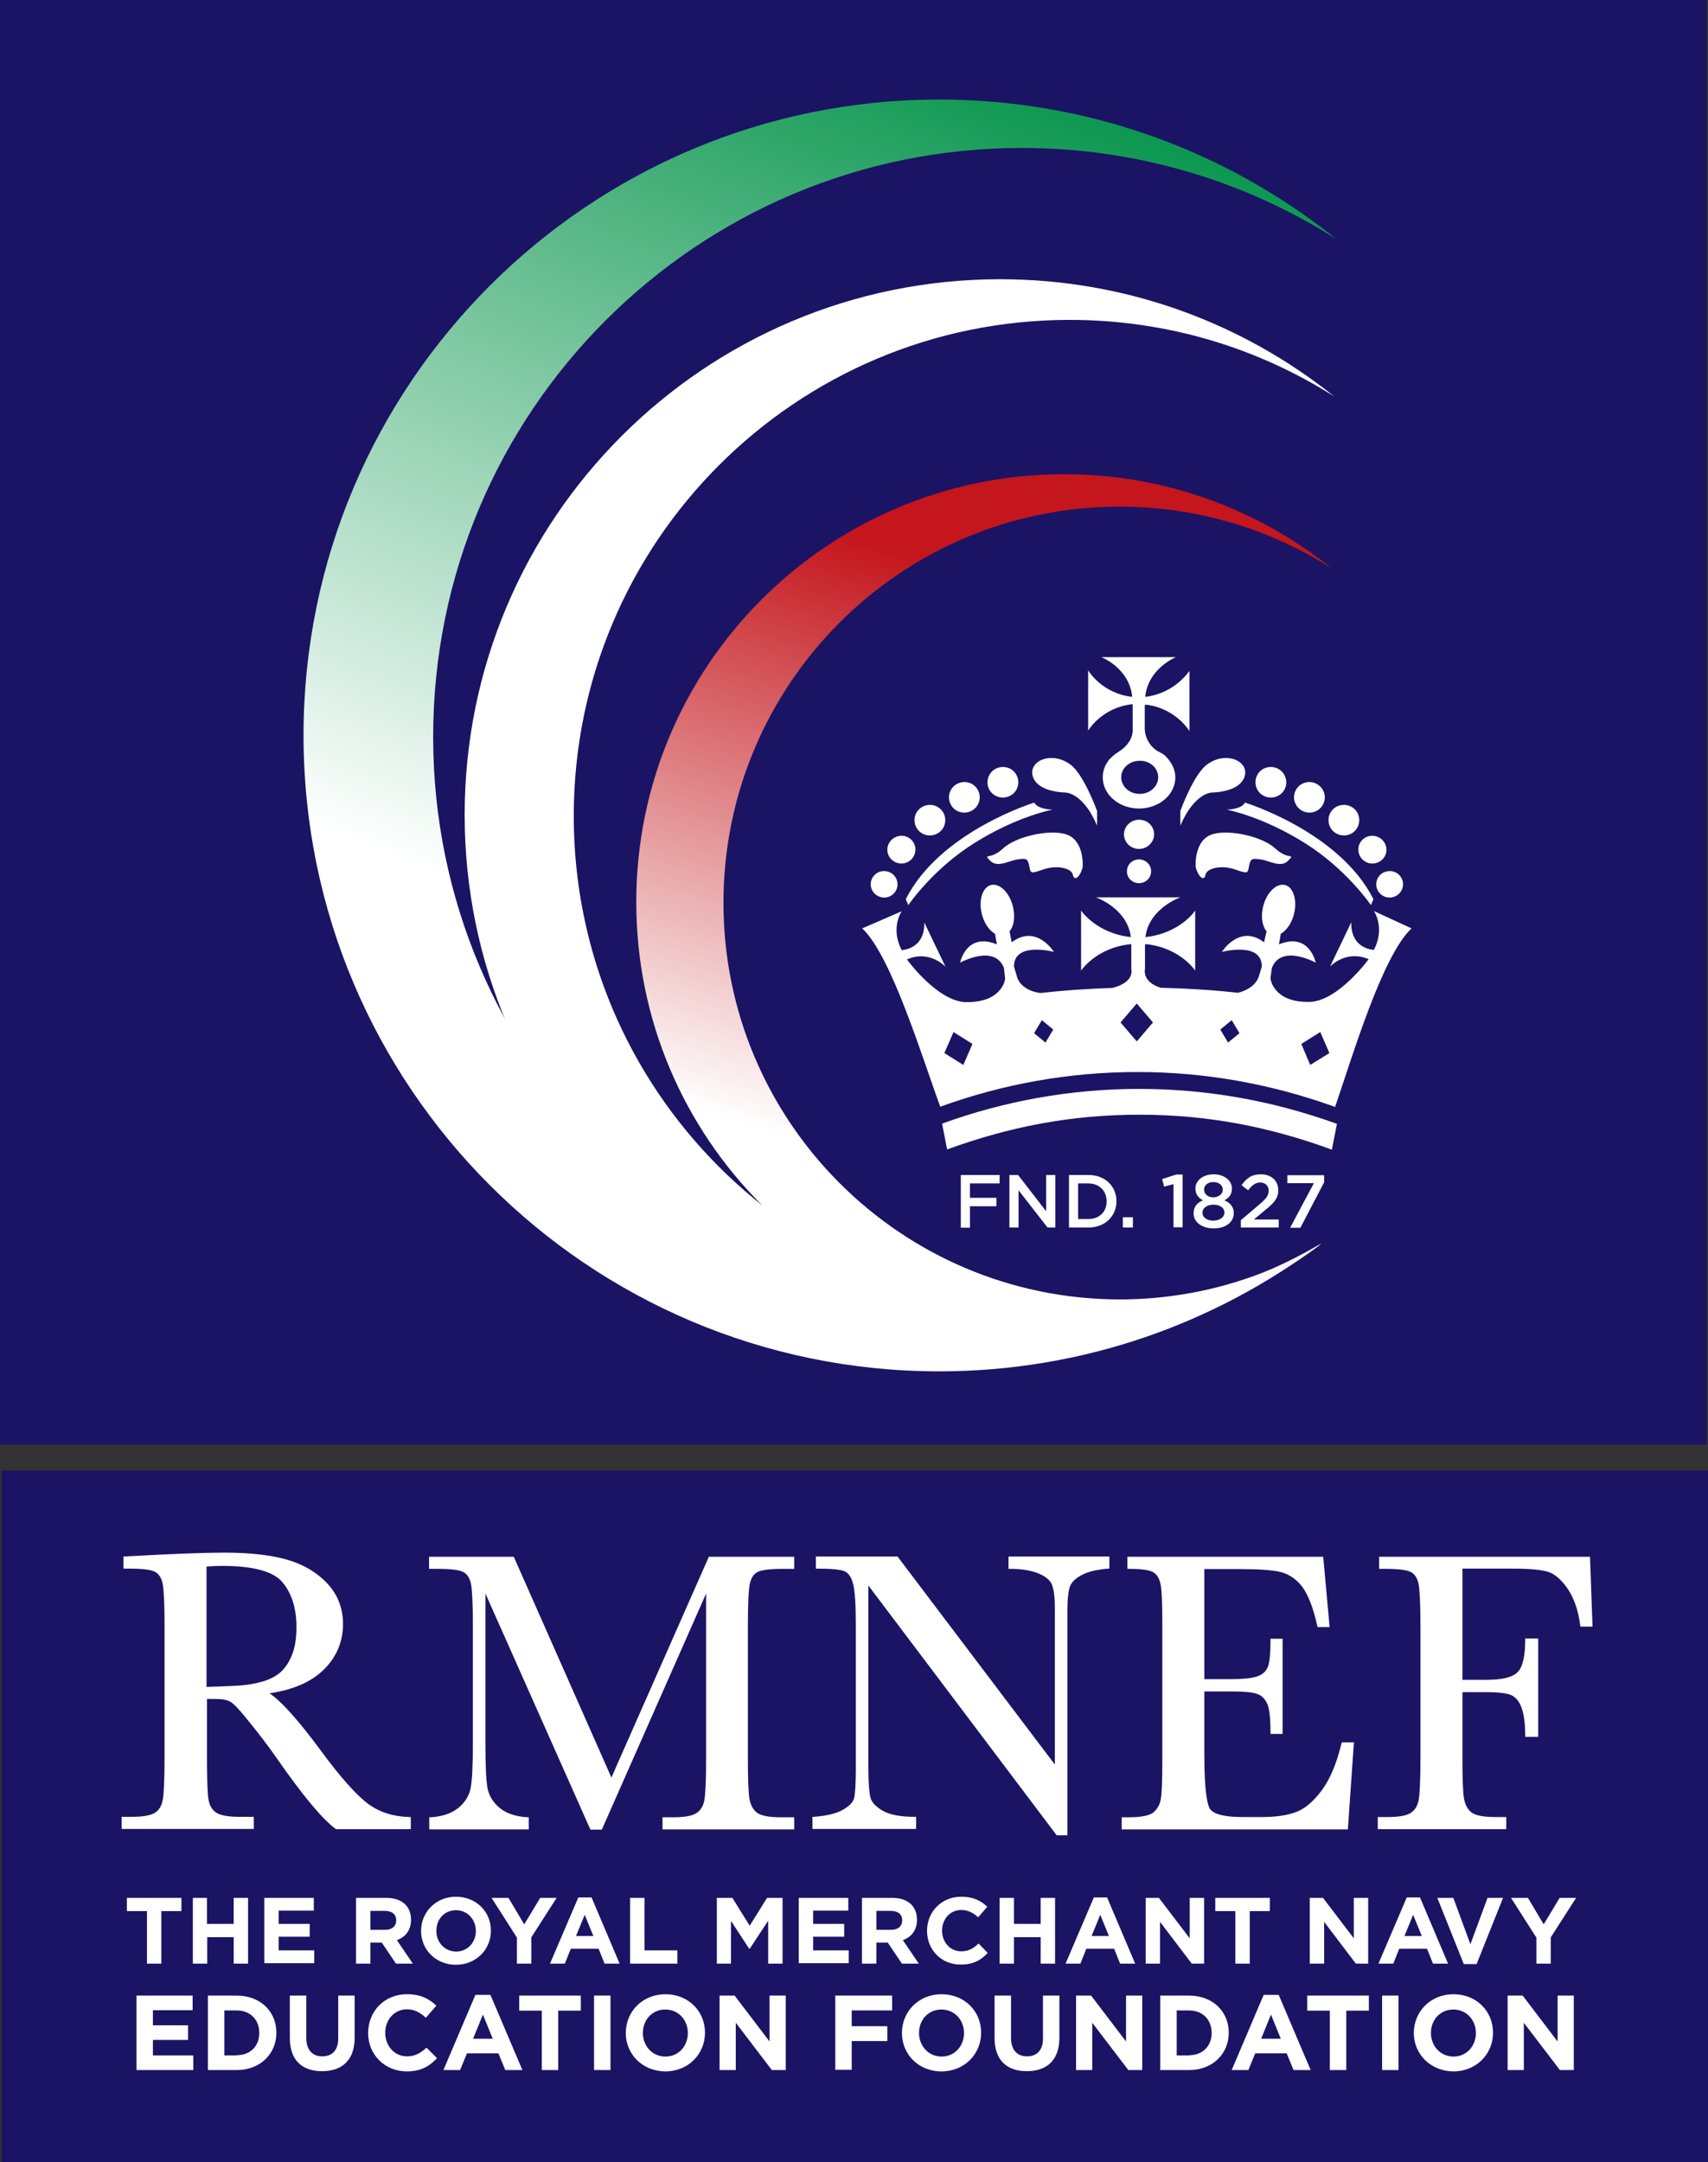
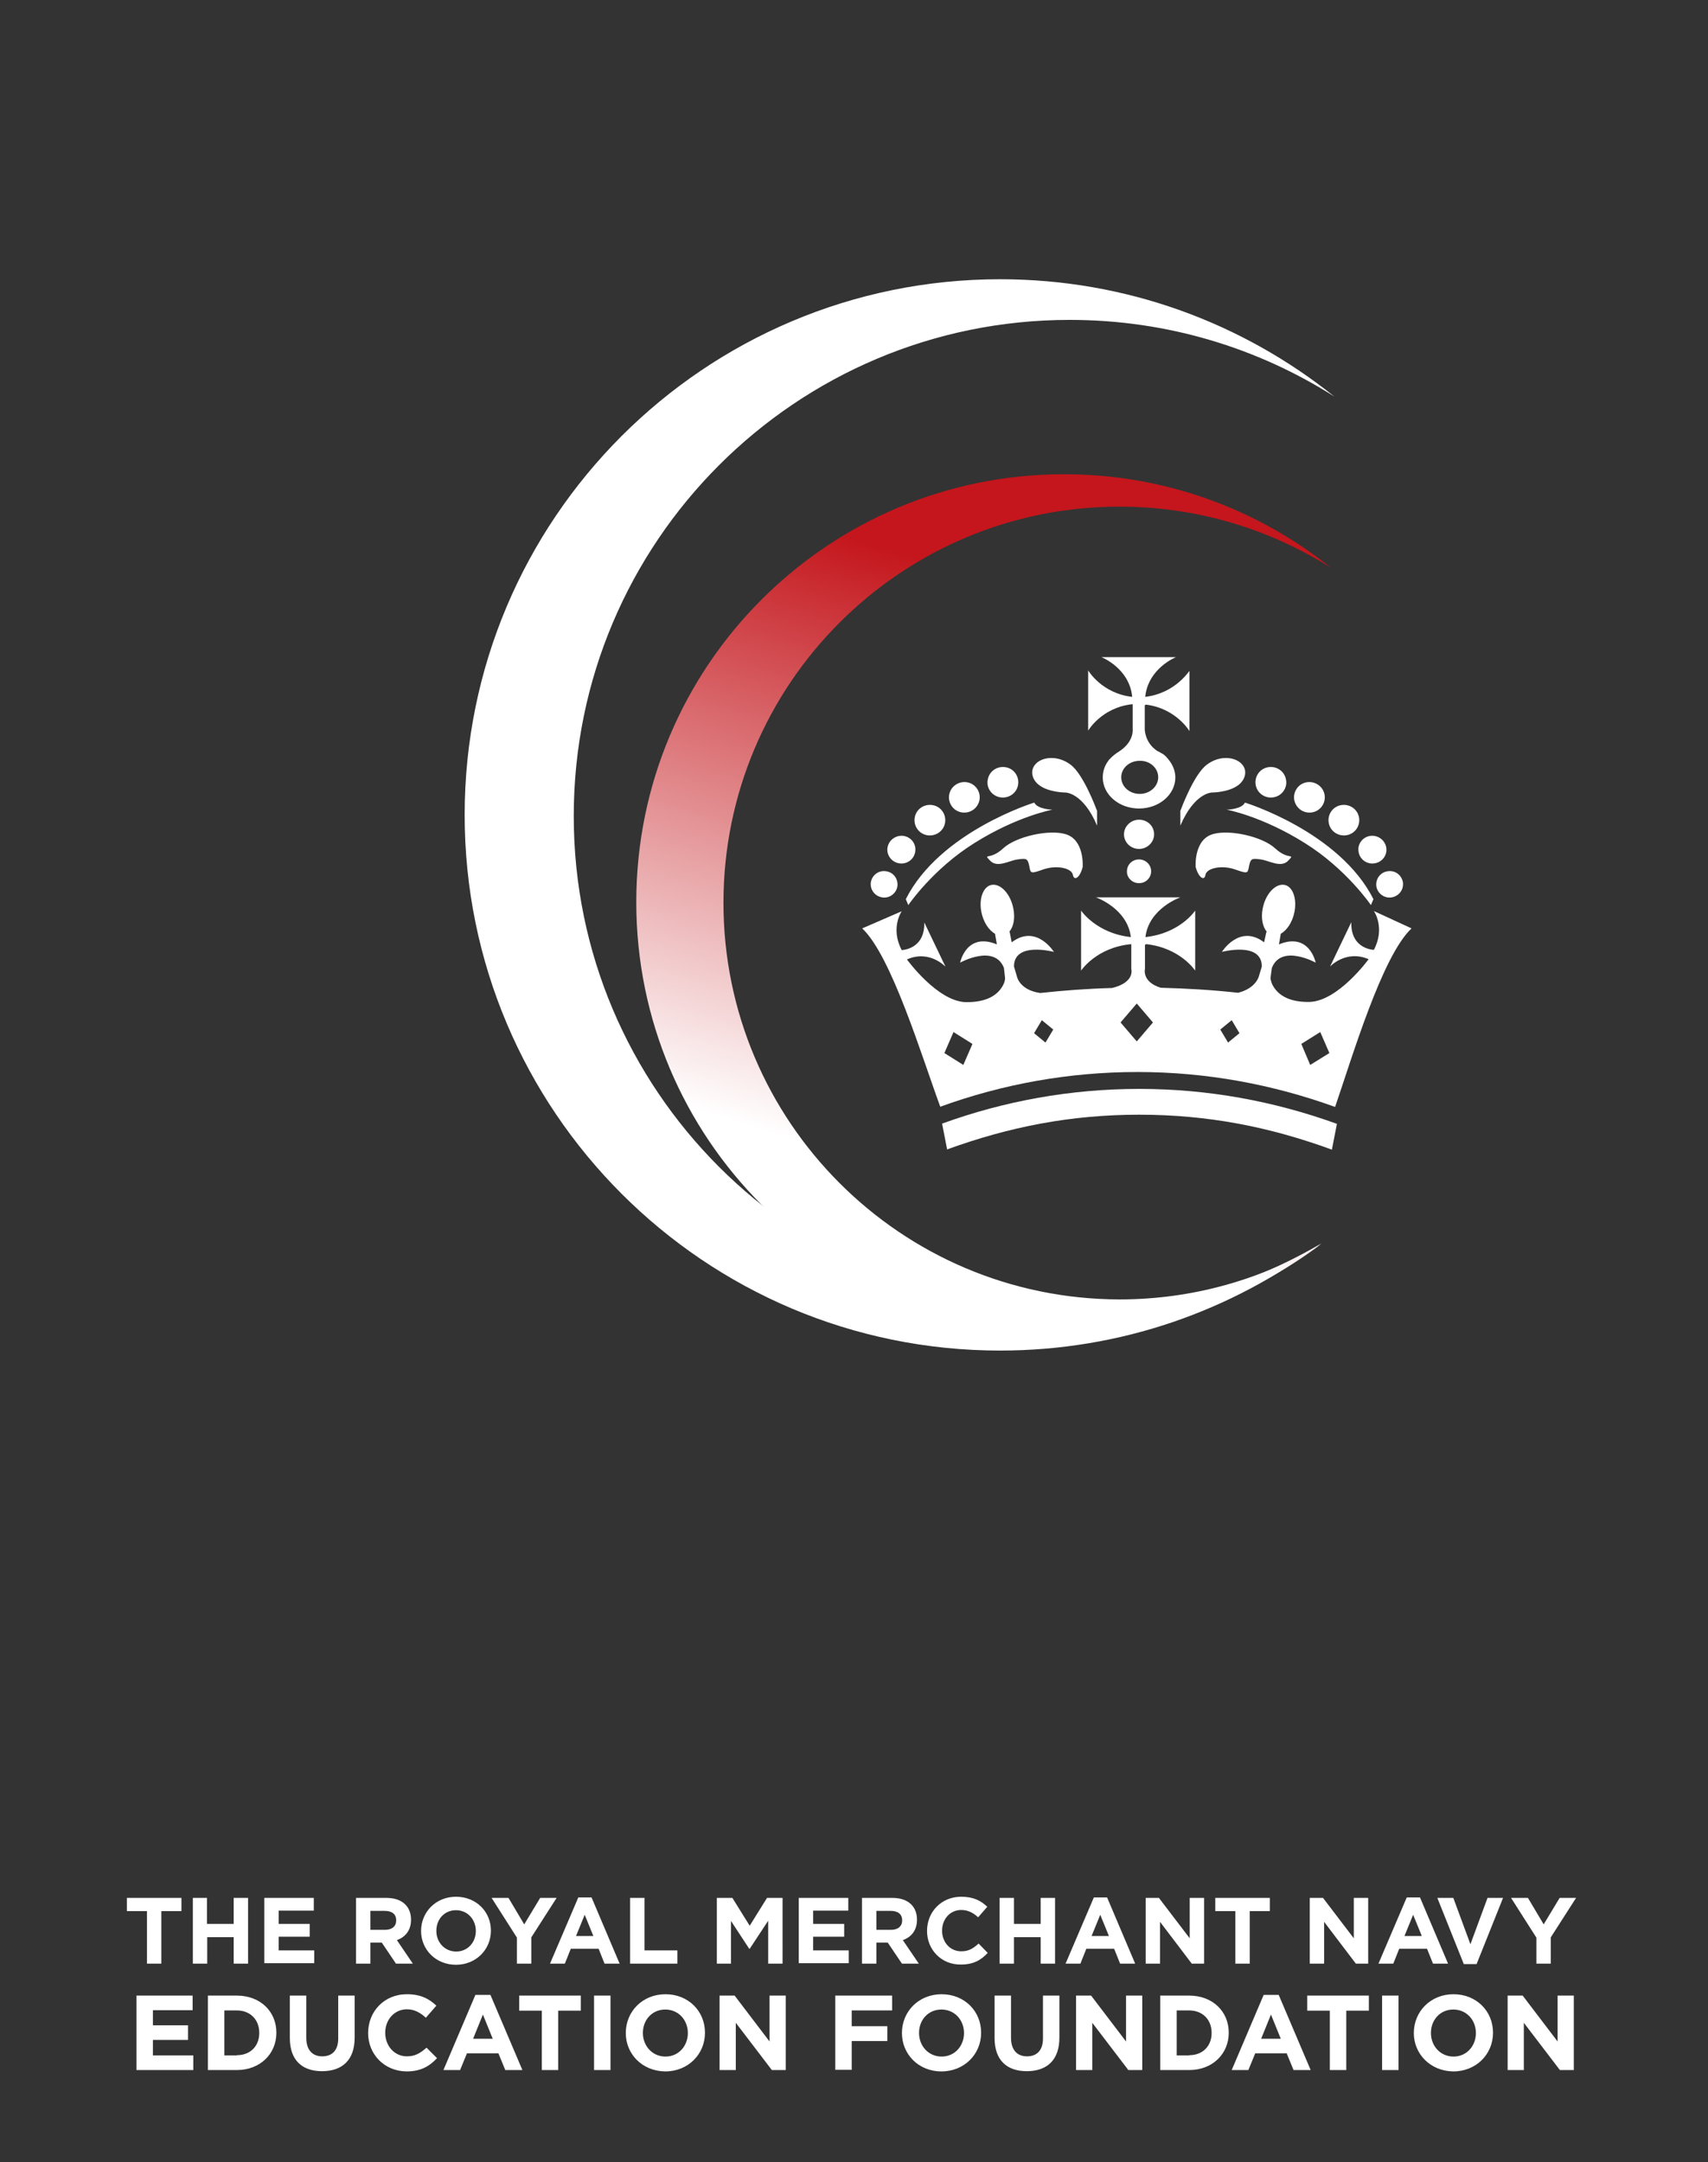
<svg xmlns="http://www.w3.org/2000/svg" version="1.2" baseProfile="tiny" viewBox="0 0 748.4 946.9">
  <rect x="0" y="0" width="748.4" height="946.9" fill="#333333" stroke="none" />
-   <path fill="#1B1464" d="M.7 644h747.8v302.9H.7zM0 0h747.8v632.7H0z" />
  <g fill="#FFF">
-     <path d="M161.4 790.1c-5-3.7-12.1-11.5-20.9-23.5-9.9-13.4-17.3-21.6-22.4-25 10.2-1.5 18.1-4.9 23.5-10.1 5.8-5.6 8.7-12.4 8.7-20.3 0-6.8-2.3-12.7-6.7-17.5-4.4-4.8-10.3-8.4-17.4-10.5-7.1-2.1-16.4-3.2-27.7-3.2-6.6 0-15.7.3-26.9.8l-17.5.9v5.3h2.7c5.8 0 9.6.5 11.3 1.5 1.6.9 2.7 2.7 3.2 5.2.5 2.7.8 8.8.8 18.1v57.9c0 9.8-.3 16.1-.8 18.7-.5 2.5-1.6 4.4-3.4 5.5-1.8 1.2-5.2 1.8-10.1 1.8h-4.5v5.3h57.9v-5.3h-6.3c-5.2 0-8.7-.7-10.4-2-1.8-1.3-2.8-3.2-3.2-6-.4-2.8-.6-8.9-.6-18.1v-25.5h4c3 0 5.3.5 6.7 1.5 1.5 1 4.2 4 8.1 8.9 4 4.9 7.9 10 11.6 15.3 11.6 16.7 20.4 27.2 26 31.2l.2.1H180v-5.3h-.6c-7.1-.2-13-2.1-18-5.7zm-33.3-65.7c-1.2 3.1-2.8 5.7-4.8 7.6-2 1.9-4.7 3.4-8.1 4.4-3.4 1-7.4 1.7-11.9 1.9-4.4.2-8.7.4-12.8.5v-52.7c2.5-.2 4.8-.3 6.7-.3 13.7 0 22.6 2.4 26.6 7.2 4 4.8 6.1 11.4 6.1 19.5 0 4.8-.6 8.8-1.8 11.9zM267.9 778.5l-42.6-96.3-.2-.4H188v5.3h3.9c5.8 0 9.6.5 11.3 1.5 1.6.9 2.7 2.7 3.2 5.2.5 2.7.8 8.8.8 18.1v51.4c0 9.7-.3 16.4-1 19.9-.7 3.4-2.5 6.3-5.5 8.7-3 2.4-7.1 3.7-12 4h-.6v5.3h43.6v-5.3h-.6c-5.3-.3-9.4-1.8-12.3-4.2-2.9-2.5-4.6-5.4-5.2-8.6-.6-3.4-.9-9.8-.9-19.2v-66l46 103.4h5l45.7-103.4v72c0 9.8-.3 16.1-.8 18.7-.5 2.5-1.7 4.4-3.5 5.5-1.8 1.2-5.2 1.8-10 1.8h-4.8v5.3H348v-5.3h-5.9c-5.2 0-8.7-.7-10.4-2-1.7-1.3-2.8-3.3-3.3-6-.5-2.8-.7-8.9-.7-18.1v-57.9c0-9.7.3-15.9.9-18.5.6-2.4 1.6-4 3.3-4.9 1.7-.9 5.4-1.4 11.1-1.4h5v-5.3h-37.4l-42.7 96.7zM442.1 687.1h.7c4.5 0 8.5.6 11.7 1.8 3.1 1.2 5.2 2.7 6.2 4.6 1 2 1.5 5.6 1.5 10.7v68.6L393.5 682l-.2-.3h-35.8v5.3h.7c6.2 0 10.2.4 12 1.2 1.6.8 2.9 2.6 3.6 5.5.8 3 1.2 9.1 1.2 18v62.6c0 7-.3 11.6-.8 13.4-.5 1.7-2.2 3.4-5 5-2.9 1.6-7.1 2.6-12.6 3h-.6v5.3h45.4v-5.3h-.7c-6.1 0-10.8-.9-13.8-2.6-3-1.7-4.8-3.6-5.4-5.5-.6-2.1-1-6.5-1-13.2v-80l82.3 109.1.2.3h4.7v-98.4c0-5 .4-8.5 1.1-10.5.7-2 2.5-3.7 5.2-5.1 2.8-1.5 6.7-2.4 11.5-2.8h.6v-5.3h-44.2v5.4zM587.8 763.6c-2.1 8.6-4.9 15.4-8.5 20.3-3.5 4.8-7.3 8.1-11.1 9.6-3.9 1.5-9 2.3-15.1 2.3h-8.8c-7.6 0-12.3-1.2-14-3.4-1.2-1.6-2.6-7.1-2.6-24.3v-27.3H540c5 0 8.5.3 10.6 1 2 .6 3.4 1.9 4.5 4s1.6 6.5 1.6 12.9v.7h5.3v-41.7h-5.3v.7c0 5.7-.4 9.6-1.1 11.5-.7 1.8-2 3.2-4.2 4.1-2.2.9-6.2 1.4-11.8 1.4h-11.9v-48.2h15.7c8.1 0 14.1.4 17.8 1.3 3.5.9 6.7 3 9.3 6.3 2.6 3.4 4.9 9.2 6.7 17.3l.1.5h5.3l-2.8-30.8H494v5.3h.7c5.5 0 9.2.5 10.8 1.6 1.6 1 2.6 2.9 3.1 5.5.5 2.8.7 8.7.7 17.7v57.9c0 9.8-.2 15.9-.7 18.3-.4 2.3-1.5 4.1-3.1 5.6-1.6 1.4-5.3 2.2-10.9 2.2h-3.1v5.3h99.1l2.6-37.4.1-.7h-5.4l-.1.5zM696.7 681.8h-92.4v5.3h2.8c5.8 0 9.6.5 11.3 1.5 1.6.9 2.7 2.7 3.2 5.2.5 2.7.8 8.8.8 18.1v57.9c0 9.8-.3 16.1-.8 18.7-.5 2.5-1.7 4.4-3.5 5.5-1.8 1.2-5.2 1.8-10.1 1.8h-4.3v5.3H660v-5.3h-4.7c-5.2 0-8.8-.7-10.5-2-1.7-1.3-2.8-3.3-3.3-6-.5-2.8-.7-8.9-.7-18.1v-28.6h10.4c5.7 0 9.5.5 11.4 1.5 1.8 1 3.3 2.9 4.2 5.6 1 2.8 1.5 6.8 1.5 11.8v.7h5.7v-43.1h-5.7v.7c0 7-1.1 11.8-3.3 14-2.2 2.3-6.8 3.4-13.8 3.4h-10.4V687h22.4c7.2 0 12.4.5 15.4 1.5 2.9 1 5.8 3.6 8.5 7.6 2.7 4.1 4.5 9.4 5.3 15.7l.1.6h5.3l-1.1-30.6z" />
-   </g>
+     </g>
  <g fill="#FFF">
    <path d="M64.4 837h-8.8v-5.8h23.9v5.8h-8.8v23h-6.3v-23zM84.4 831.2h6.3v11.4h11.7v-11.4h6.3V860h-6.3v-11.6H90.8V860h-6.3v-28.8zM115.8 831.2h21.7v5.6h-15.4v5.8h13.6v5.6h-13.6v6h15.6v5.6h-21.9v-28.6zM156 831.2h13.2c3.7 0 6.5 1 8.4 2.9 1.6 1.6 2.5 3.9 2.5 6.6v.1c0 4.6-2.5 7.6-6.2 8.9l7 10.3h-7.4l-6.2-9.2h-5v9.2H156v-28.8zm12.7 14c3.1 0 4.9-1.6 4.9-4.1v-.1c0-2.7-1.9-4.1-5-4.1h-6.3v8.3h6.4zM184.5 845.7c0-8.3 6.5-15 15.3-15 8.9 0 15.3 6.6 15.3 14.8v.1c0 8.2-6.5 14.9-15.3 14.9-8.9 0-15.3-6.7-15.3-14.8zm24 0c0-5-3.6-9.1-8.7-9.1s-8.6 4-8.6 9v.1c0 4.9 3.6 9 8.7 9s8.6-4.1 8.6-9zM226.5 848.6l-11.1-17.4h7.4l6.9 11.6 7-11.6h7.2l-11.1 17.3V860h-6.3v-11.4zM253.4 831h5.8l12.3 29h-6.6l-2.6-6.5h-12.2l-2.6 6.5H241l12.4-29zm6.6 16.9l-3.8-9.3-3.8 9.3h7.6zM276.1 831.2h6.3v23h14.4v5.8h-20.7v-28.8zM314.1 831.2h6.8l7.6 12.2 7.6-12.2h6.8V860h-6.3v-18.8l-8.1 12.3h-.2l-8-12.2V860h-6.2v-28.8zM350 831.2h21.7v5.6h-15.4v5.8h13.6v5.6h-13.6v6h15.6v5.6H350v-28.6zM377.7 831.2h13.2c3.7 0 6.5 1 8.4 2.9 1.6 1.6 2.5 3.9 2.5 6.6v.1c0 4.6-2.5 7.6-6.2 8.9l7 10.3h-7.4l-6.2-9.2h-5v9.2h-6.3v-28.8zm12.7 14c3.1 0 4.9-1.6 4.9-4.1v-.1c0-2.7-1.9-4.1-5-4.1H384v8.3h6.4zM406.2 845.7c0-8.3 6.2-15 15-15 5.4 0 8.7 1.8 11.4 4.4l-4 4.6c-2.2-2-4.5-3.2-7.4-3.2-4.9 0-8.4 4-8.4 9v.1c0 4.9 3.4 9 8.4 9 3.3 0 5.3-1.3 7.6-3.4l4 4.1c-3 3.2-6.3 5.1-11.8 5.1-8.5.1-14.8-6.5-14.8-14.7zM438 831.2h6.3v11.4H456v-11.4h6.3V860H456v-11.6h-11.7V860H438v-28.8zM479.3 831h5.8l12.3 29h-6.6l-2.6-6.5H476l-2.6 6.5h-6.5l12.4-29zm6.6 16.9l-3.8-9.3-3.8 9.3h7.6zM502 831.2h5.8l13.5 17.7v-17.7h6.3V860h-5.4l-13.9-18.3V860H502v-28.8zM541.3 837h-8.8v-5.8h23.9v5.8h-8.8v23h-6.3v-23zM573.9 831.2h5.8l13.5 17.7v-17.7h6.3V860h-5.4l-13.9-18.3V860h-6.3v-28.8zM616.4 831h5.8l12.3 29h-6.6l-2.6-6.5h-12.2l-2.6 6.5H604l12.4-29zm6.6 16.9l-3.8-9.3-3.8 9.3h7.6zM629.8 831.2h7l7.5 20.3 7.5-20.3h6.8l-11.6 29h-5.6l-11.6-29zM673.2 848.6l-11.1-17.4h7.4l6.9 11.6 7-11.6h7.2l-11.1 17.3V860h-6.3v-11.4z" />
  </g>
  <g fill="#FFF">
    <path d="M59.8 874h24.6v6.4H67v6.6h15.4v6.4H67v6.8h17.7v6.4H59.8V874zM91.1 874h12.7c10.3 0 17.3 7 17.3 16.2v.1c0 9.2-7.1 16.3-17.3 16.3H91.1V874zm12.7 26.1c5.9 0 9.8-4 9.8-9.7v-.1c0-5.8-4-9.8-9.8-9.8h-5.5v19.7h5.5zM127 892.6V874h7.2v18.5c0 5.3 2.7 8.1 7 8.1 4.4 0 7-2.7 7-7.8V874h7.2v18.4c0 9.9-5.5 14.7-14.3 14.7s-14.1-4.9-14.1-14.5zM161.3 890.4c0-9.4 7-17 17-17 6.2 0 9.8 2.1 12.9 5l-4.6 5.3c-2.5-2.3-5.1-3.7-8.3-3.7-5.5 0-9.5 4.6-9.5 10.2v.1c0 5.6 3.9 10.3 9.5 10.3 3.7 0 6-1.5 8.6-3.8l4.6 4.6c-3.4 3.6-7.1 5.8-13.4 5.8-9.7-.1-16.8-7.5-16.8-16.8zM208.3 873.7h6.6l14 32.9h-7.5l-3-7.3h-13.8l-3 7.3h-7.3l14-32.9zm7.6 19.2l-4.3-10.6-4.3 10.6h8.6zM237.4 880.6h-9.9V874h27v6.6h-9.9v26h-7.2v-26zM260.3 874h7.2v32.6h-7.2V874zM274.2 890.4c0-9.4 7.3-17 17.4-17 10.1 0 17.3 7.5 17.3 16.8v.1c0 9.3-7.3 16.9-17.4 16.9-10.1-.1-17.3-7.6-17.3-16.8zm27.2 0c0-5.7-4.1-10.3-9.9-10.3-5.8 0-9.8 4.6-9.8 10.2v.1c0 5.6 4.1 10.3 9.9 10.3s9.8-4.7 9.8-10.3zM315.3 874h6.6l15.3 20.1V874h7.1v32.6h-6.1l-15.8-20.7v20.7h-7.1V874zM366.1 874h24.8v6.5h-17.7v6.9h15.6v6.5h-15.6v12.6H366V874zM395.2 890.4c0-9.4 7.3-17 17.4-17 10.1 0 17.3 7.5 17.3 16.8v.1c0 9.3-7.3 16.9-17.4 16.9s-17.3-7.6-17.3-16.8zm27.2 0c0-5.7-4.1-10.3-9.9-10.3s-9.8 4.6-9.8 10.2v.1c0 5.6 4.1 10.3 9.9 10.3s9.8-4.7 9.8-10.3zM435.8 892.6V874h7.2v18.5c0 5.3 2.7 8.1 7 8.1 4.4 0 7-2.7 7-7.8V874h7.2v18.4c0 9.9-5.5 14.7-14.3 14.7s-14.1-4.9-14.1-14.5zM471.5 874h6.6l15.3 20.1V874h7.1v32.6h-6.1l-15.8-20.7v20.7h-7.1V874zM508.4 874h12.7c10.3 0 17.3 7 17.3 16.2v.1c0 9.2-7.1 16.3-17.3 16.3h-12.7V874zm12.7 26.1c5.9 0 9.8-4 9.8-9.7v-.1c0-5.8-4-9.8-9.8-9.8h-5.5v19.7h5.5zM553.7 873.7h6.6l14 32.9h-7.5l-3-7.3H550l-3 7.3h-7.3l14-32.9zm7.5 19.2l-4.3-10.6-4.3 10.6h8.6zM582.7 880.6h-9.9V874h27v6.6h-9.9v26h-7.2v-26zM605.6 874h7.2v32.6h-7.2V874zM619.5 890.4c0-9.4 7.3-17 17.4-17 10.1 0 17.3 7.5 17.3 16.8v.1c0 9.3-7.3 16.9-17.4 16.9-10-.1-17.3-7.6-17.3-16.8zm27.2 0c0-5.7-4.1-10.3-9.9-10.3s-9.8 4.6-9.8 10.2v.1c0 5.6 4.1 10.3 9.9 10.3s9.8-4.7 9.8-10.3zM660.6 874h6.6l15.3 20.1V874h7.1v32.6h-6.1l-15.8-20.7v20.7h-7.1V874z" />
  </g>
  <path fill="#FFF" d="M499.1 371.8c3.6 0 6.6-2.9 6.6-6.4 0-3.6-2.9-6.4-6.6-6.4-3.6 0-6.6 2.9-6.6 6.4 0 3.5 2.9 6.4 6.6 6.4zM499.1 386.8c2.9 0 5.3-2.3 5.3-5.2 0-2.9-2.4-5.2-5.3-5.2-3 0-5.3 2.3-5.3 5.2-.1 2.8 2.3 5.2 5.3 5.2zM501.8 305.2c1.3-12.6 13.5-17.4 13.5-17.4h-32.7s12.3 4.8 13.5 17.4c-13.4-1.5-19.3-11.6-19.3-11.6V320s5.9-10.2 19.5-11.6v10.9s.7 5.1-5.2 9.3c-.2.1-.5.3-.7.5-1.5.9-2.9 2-4 3.2l-.7.7h.1c-1.7 2.1-2.6 4.7-2.6 7.5 0 7.5 7.1 13.6 15.9 13.6S515 348 515 340.5c0-3-1.2-5.7-3.1-8-1.2-1.6-2.4-2.4-3.3-2.8-.5-.3-1-.6-1.5-.8-5.5-3.6-5.5-9.5-5.5-9.5v-10.5l.5-.3c13.2 1.6 19.1 11.6 19.1 11.6V293.9c-.1-.3-6 9.7-19.4 11.3zm5.7 35.2c0 4-3.6 7.3-8.1 7.3s-8.1-3.2-8.1-7.3c0-4 3.6-7.2 8.1-7.2 4.5-.1 8.1 3.2 8.1 7.2zM517.3 354.9s5.7-15.7 11.5-20c5.7-4.3 12.4-3.4 15.3-.3 2.7 2.9 1.5 6.8-1.2 9-4.2 3.5-11.9 3.5-11.9 3.5s-7.6 0-13.8 14.5v-6.7zM480.6 354.9s-5.7-15.7-11.5-20c-5.7-4.3-12.5-3.4-15.3-.3-2.7 2.9-1.5 6.8 1.2 9 4.2 3.5 11.9 3.5 11.9 3.5s7.7 0 13.8 14.5v-6.7zM545.5 351.5s41.4 12.7 56.3 42.3l-1.1 2.6s-10.7-15.8-29-27.2c-18.8-11.8-34.2-14.6-34.2-14.6s6.6-.1 8-3.1zM453.2 351.5s-41.4 12.7-56.3 42.3l1.1 2.6s10.7-15.8 29-27.2c18.8-11.8 34.2-14.6 34.2-14.6s-6.6-.1-8-3.1zM602 399s5.1 7.3 0 17c0 0-10.2-.2-9.9-12.1l-9.3 19.4s7-7.5 16.9-3.2c0 0-13.4 18.4-25.9 18.7-9.2.2-14-3.2-16.2-7.4-.9-1.9-.9-3.1-.9-3.1l.6-4.4c4.2-10.6 19.2-2.3 19.2-2.3s-2.7-13.5-16.1-8l.8-4.6h-.1c2.8-1.5 5.2-5.1 6.1-9.6 1.2-6.1-.9-11.5-4.7-11.9-3.9-.4-8 4.2-9.2 10.3-.9 4.3 0 8.2 1.8 10.3h-.2l-1 4.6c-10.8-8.2-18.5 4.2-18.5 4.2s17.5-4.7 17.5 6.4l-1.3 4.3s-1.2 5.2-9.1 7.2c-10.8-1.2-22.2-1.9-33.9-2.2-8.4-2.6-6.9-8.3-6.9-8.3v-10.5l.5-.3c15 1.6 21.5 11.6 21.5 11.6V398.8s-6.6 10-21.8 11.6c1.5-12.6 15.3-17.4 15.3-17.4h-37s13.8 4.8 15.3 17.4c-15.1-1.6-21.8-11.6-21.8-11.6V425.1s6.7-10.2 22-11.6v10.9s1.8 5.8-8.4 8.3c-10.9.3-21.5 1.1-31.5 2.2-9.1-1.3-10.2-7.2-10.2-7.2l-1.3-4.4c0-11.1 17.5-6.4 17.5-6.4s-7.7-12.4-18.5-4.2l-.9-4.6h-.2c1.9-2.1 2.7-6 1.8-10.3-1.2-6.1-5.3-10.7-9.2-10.3-3.8.4-6 5.8-4.8 11.9.9 4.5 3.3 8.1 6.1 9.6h-.1l.8 4.6c-13.4-5.5-16.1 8-16.1 8s15-8.3 19.2 2.3l.5 4.5s.1 1.2-.9 3.1c-2.2 4.2-7 7.5-16.2 7.4-12.5-.2-25.9-18.7-25.9-18.7 9.9-4.4 16.9 3.2 16.9 3.2L405 404c.3 11.9-9.9 12.1-9.9 12.1-5.1-9.7 0-17 0-17l-17.3 7.5c12.8 12 26.1 56.1 34.2 78.1 27.3-9.9 56.3-15.2 86.4-15.2 30.2 0 59.2 5.4 86.6 15.3 7.6-22.1 20.6-66.1 33.5-78.2L602 399zm-179.9 67.4l-8.3-5.2 4-9.2 8.3 5.2-4 9.2zm36-9.8l-5-4.1 3.4-5.7 5 4.1-3.4 5.7zm40-.5l-7.1-8.3 7.1-8.3 7.1 8.3-7.1 8.3zm40 .5l-3.4-5.7 5-4.1 3.4 5.7-5 4.1zm36 9.8l-3.9-9.2 8.3-5.2 4 9.2-8.4 5.2zM474.4 379.7s.9-12-7.6-14.4c-7.2-2.1-21.6 1-27.3 6.3-5.7 5.3-8.9 1.9-5.7 5.3s8.3 0 12.1-.5c3.8-.5 4.4-.5 5.1 2.9.6 3.4.6 3.4 6.4 1.4 5.7-1.9 12.1-.5 12.7 2.4.5 2.9 3.1 1.4 4.3-3.4zM523.9 379.7s-.9-12 7.6-14.4c7.2-2.1 21.6 1 27.3 6.3 5.7 5.3 8.9 1.9 5.7 5.3s-8.3 0-12.1-.5c-3.8-.5-4.4-.5-5.1 2.9-.6 3.4-.6 3.4-6.4 1.4-5.7-1.9-12.1-.5-12.7 2.4-.4 2.9-3 1.4-4.3-3.4zM438.3 349.2c-3.7-.6-6.2-4.1-5.5-7.7.6-3.7 4.1-6.1 7.8-5.5 3.7.6 6.1 4.1 5.5 7.7-.6 3.7-4.1 6.1-7.8 5.5zM421.4 355.8c-3.7-.6-6.1-4.1-5.5-7.7.6-3.6 4.1-6.1 7.8-5.5 3.7.6 6.1 4.1 5.5 7.7-.7 3.7-4.1 6.1-7.8 5.5zM406.3 365.8c-3.7-.6-6.1-4.1-5.5-7.7.6-3.7 4.1-6.1 7.8-5.5 3.7.6 6.1 4.1 5.5 7.7-.6 3.7-4.1 6.1-7.8 5.5zM393.9 378.1c-3.3-.6-5.6-3.7-5-7 .6-3.3 3.8-5.5 7.1-5 3.4.6 5.6 3.7 5 7-.5 3.3-3.7 5.6-7.1 5zM386.4 393c-3.2-.6-5.3-3.5-4.8-6.7.6-3.2 3.6-5.3 6.8-4.7 3.2.5 5.3 3.5 4.8 6.7-.6 3.2-3.7 5.3-6.8 4.7zM558 349.2c3.7-.6 6.2-4.1 5.5-7.7-.6-3.7-4.1-6.1-7.8-5.5-3.7.6-6.1 4.1-5.5 7.7.6 3.7 4.1 6.1 7.8 5.5zM574.9 355.8c3.7-.6 6.1-4.1 5.5-7.7-.6-3.6-4.1-6.1-7.8-5.5-3.7.6-6.1 4.1-5.5 7.7.7 3.7 4.1 6.1 7.8 5.5zM590 365.8c3.7-.6 6.1-4.1 5.5-7.7-.6-3.7-4.1-6.1-7.8-5.5-3.7.6-6.1 4.1-5.5 7.7.6 3.7 4.1 6.1 7.8 5.5zM602.4 378.1c3.4-.6 5.6-3.7 5-7-.6-3.3-3.8-5.5-7.1-5-3.4.6-5.6 3.7-5 7 .5 3.3 3.7 5.6 7.1 5zM609.9 393c3.2-.6 5.3-3.5 4.8-6.7-.6-3.2-3.6-5.3-6.8-4.7-3.2.5-5.3 3.5-4.8 6.7.6 3.2 3.7 5.3 6.8 4.7z" />
  <path fill="#FFF" d="M583.6 503.5c-27.4-10-54.3-15.3-84.4-15.3-30.1 0-56.9 5.3-84.2 15.2l-2.2-11.3c27.3-9.9 56.3-15.2 86.4-15.2 30.2 0 59.2 5.4 86.6 15.3l-2.2 11.3z" />
  <linearGradient id="a" gradientUnits="userSpaceOnUse" x1="340.236" y1="444.314" x2="506.101" y2="38.023">
    <stop offset="0" stop-color="#FFF" />
    <stop offset="1" stop-color="#009247" />
  </linearGradient>
-   <path fill="url(#a)" d="M189.8 322.7c0-142.4 115.5-257.9 257.9-257.9 50.7 0 97.9 14.6 137.7 39.8-47.7-38.2-108.1-61-173.9-61C257.7 43.6 133 168.3 133 322.1s124.7 278.5 278.5 278.5c62.8 0 120.7-20.8 167.3-55.8-38.4 22.7-83.2 35.8-131.1 35.8-142.4 0-257.9-115.5-257.9-257.9z" />
  <path fill="#FFF" d="M251.4 357.4c0-120 97.3-217.3 217.3-217.3 42.7 0 82.5 12.3 116 33.6-40.2-32.2-91.1-51.4-146.5-51.4-129.6 0-234.6 105.1-234.6 234.6 0 129.6 105.1 234.6 234.6 234.6 52.9 0 101.7-17.5 140.9-47-32.4 19.1-70.1 30.1-110.4 30.1-120 .1-217.3-97.2-217.3-217.2z" />
  <linearGradient id="b" gradientUnits="userSpaceOnUse" x1="409.39" y1="518.22" x2="486.217" y2="269.87">
    <stop offset="0" stop-color="#FFF" />
    <stop offset="1" stop-color="#C4161C" />
  </linearGradient>
  <path fill="url(#b)" d="M317 395.4c0-95.8 77.7-173.5 173.5-173.5 34.1 0 65.8 9.8 92.7 26.8-32.1-25.7-72.7-41-117-41-103.5 0-187.4 83.9-187.4 187.4s83.9 187.4 187.4 187.4c42.2 0 81.2-14 112.5-37.5-25.8 15.3-56 24.1-88.2 24.1-95.8-.2-173.5-77.9-173.5-173.7z" />
  <g fill="#FFF">
-     <path d="M420.9 514.6H438v3.7h-13v6.3h11.6v3.7H425v9.4h-4v-23.1zM442.4 514.6h3.7l12.3 15.9v-15.9h4v23H459l-12.7-16.3v16.3h-4v-23zM468.4 514.6h8.6c7.2 0 12.2 5 12.2 11.4v.1c0 6.5-5 11.5-12.2 11.5h-8.6v-23zm8.5 19.3c4.8 0 8-3.2 8-7.7v-.1c0-4.5-3.2-7.8-8-7.8h-4.5v15.6h4.5zM492 533.1h4.4v4.5H492v-4.5zM514.2 518.6l-4.1 1.1-.9-3.3 6.2-2h2.8v23.1h-4v-18.9zM523 531.4c0-2.9 1.5-4.6 4.1-5.7-1.9-1-3.3-2.6-3.3-5.1v-.1c0-3.5 3.4-6.2 8-6.2s8 2.7 8 6.2v.1c0 2.6-1.4 4.1-3.3 5.1 2.5 1.1 4.1 2.8 4.1 5.5v.1c0 4.1-3.7 6.7-8.8 6.7s-8.8-2.7-8.8-6.6zm13.5-.3c0-2.2-2.1-3.5-4.8-3.5-2.7 0-4.8 1.4-4.8 3.5v.1c0 1.9 1.8 3.4 4.8 3.4 3-.1 4.8-1.6 4.8-3.5zm-.7-10.1c0-1.8-1.6-3.3-4.1-3.3s-4.1 1.4-4.1 3.2v.1c0 2 1.7 3.4 4.1 3.4 2.4-.1 4.1-1.5 4.1-3.4zM543.7 534.4l7.9-6.7c3.2-2.7 4.3-4.1 4.3-6.2 0-2.3-1.6-3.6-3.7-3.6s-3.5 1.1-5.3 3.4l-2.9-2.2c2.2-3.1 4.4-4.8 8.5-4.8 4.5 0 7.6 2.8 7.6 6.9v.1c0 3.6-1.9 5.6-6 8.9l-4.7 3.9h10.9v3.5h-16.6v-3.2zM575.7 518.2h-11.6v-3.5h16.1v3.1l-10.4 19.9h-4.5l10.4-19.5z" />
-   </g>
+     </g>
</svg>